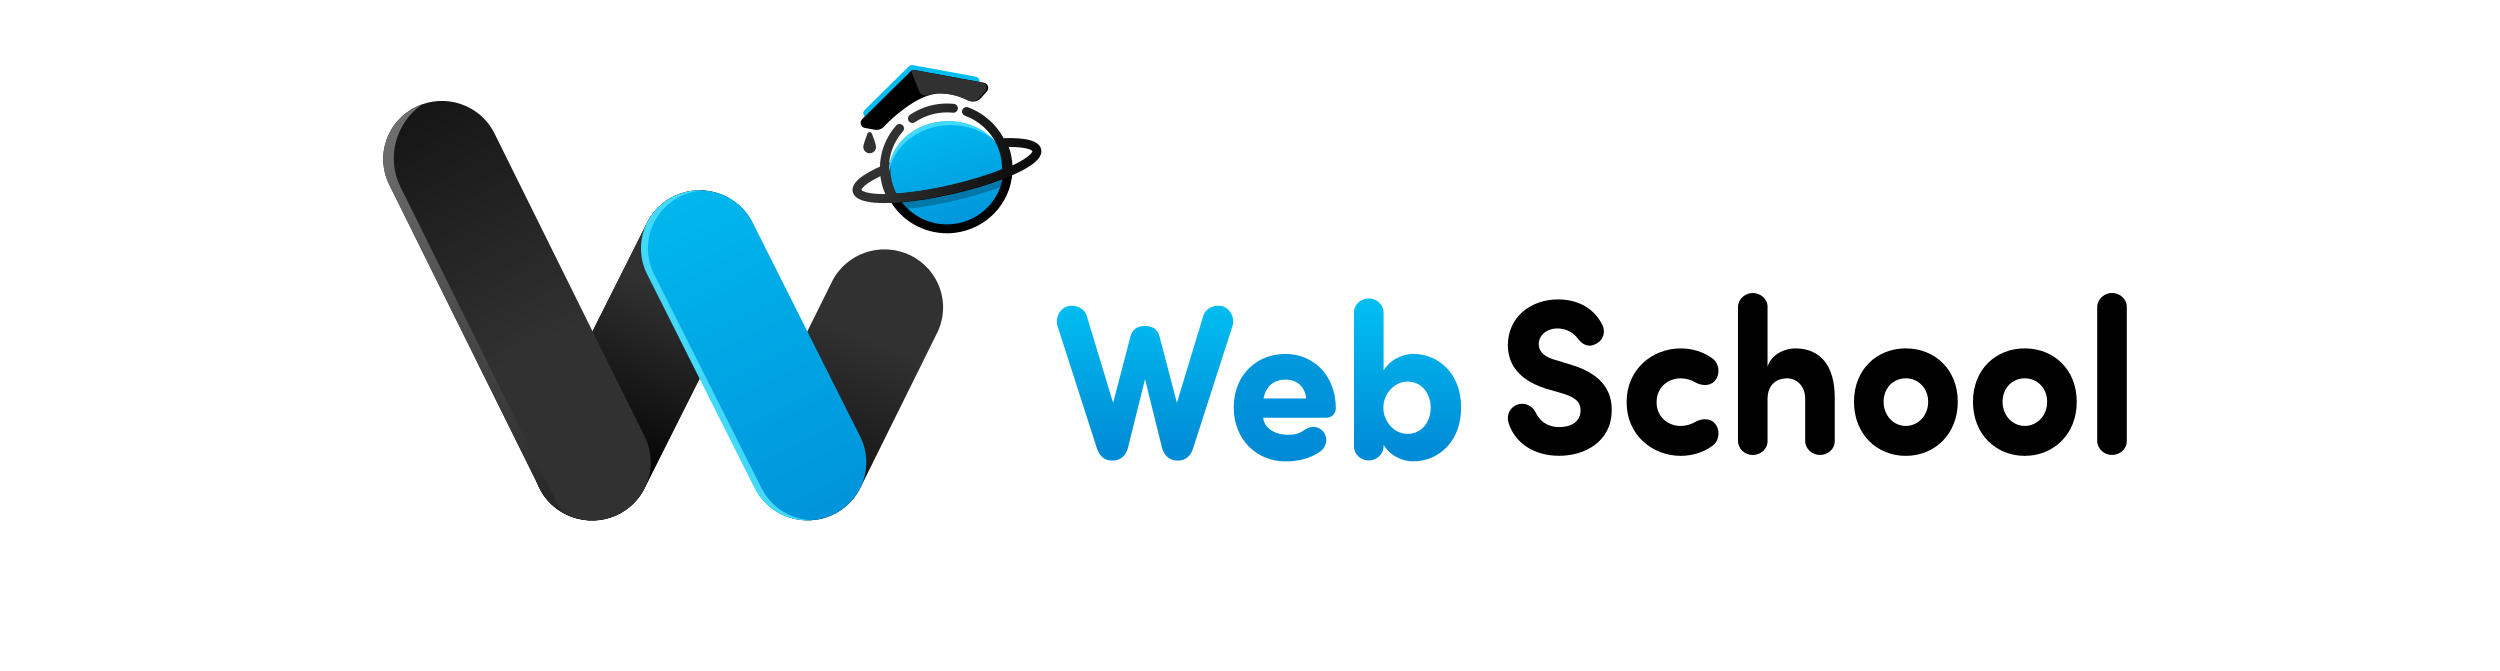
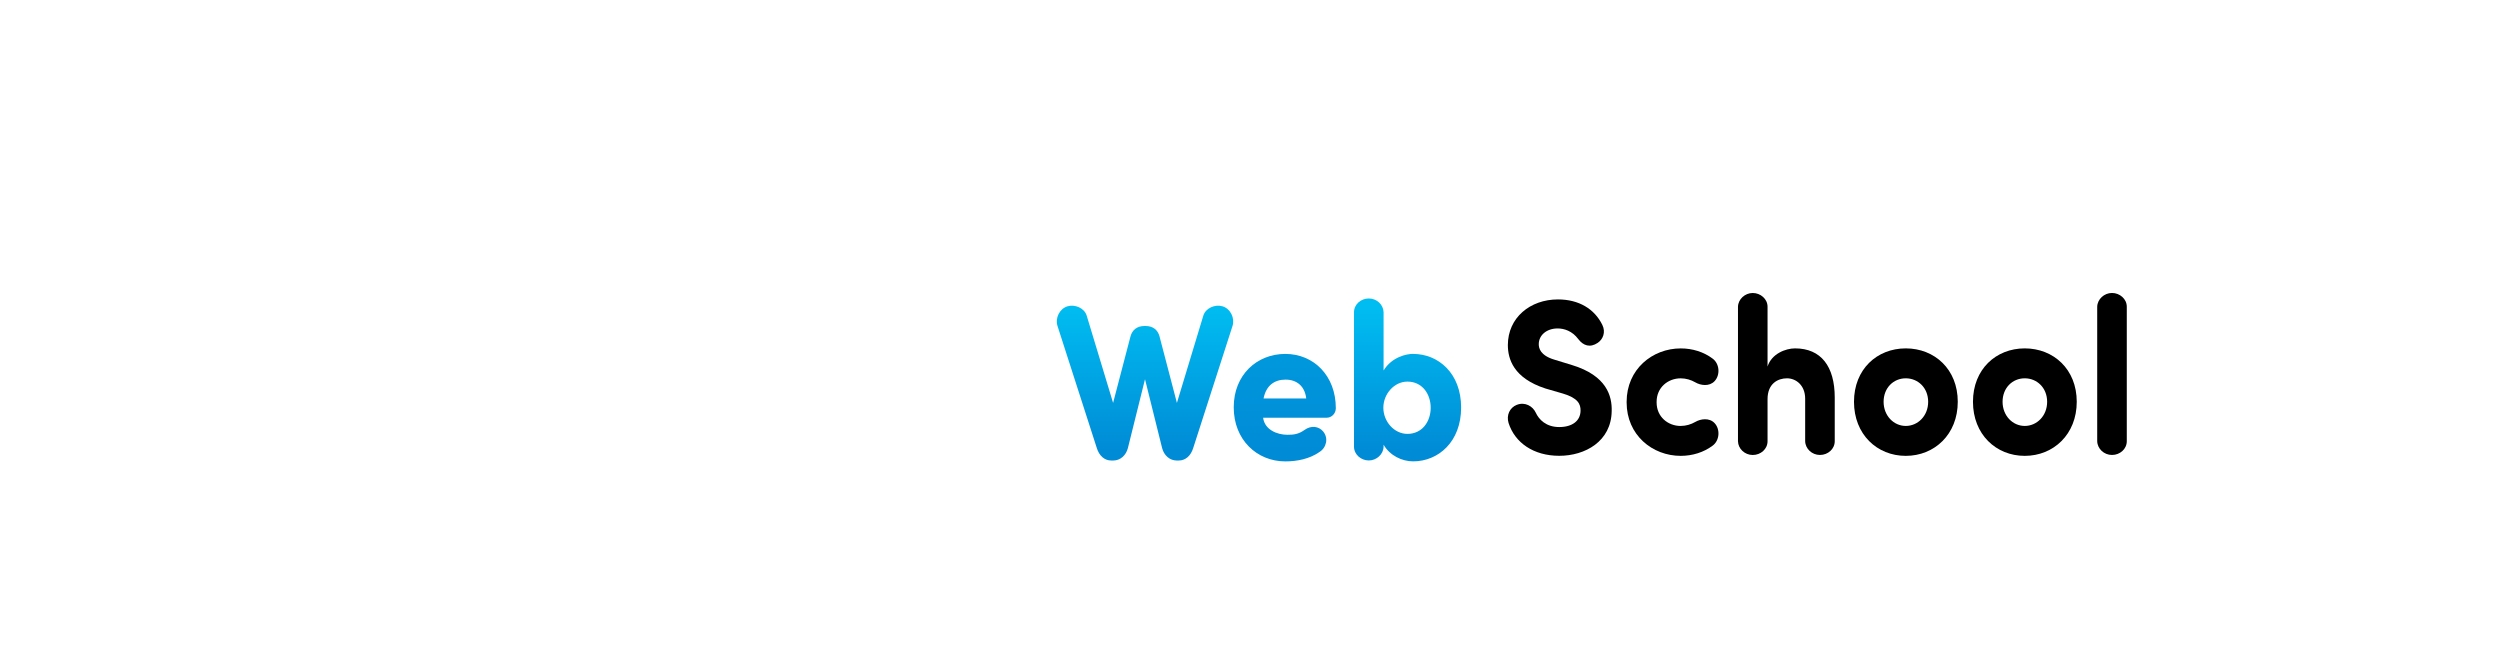
<svg xmlns="http://www.w3.org/2000/svg" width="384" height="103" viewBox="0 0 384 103" fill="none">
  <g clip-path="url(#clip0_2_5221)">
    <path d="M86.902 79.001L86.953 79.025C91.39 81.208 96.776 79.418 98.981 75.028L115.533 42.086C117.739 37.696 115.929 32.368 111.492 30.186L111.441 30.161C107.004 27.979 101.618 29.769 99.412 34.159L82.861 67.101C80.655 71.491 82.465 76.819 86.902 79.001Z" fill="#313131" />
    <path d="M86.902 79.001L86.953 79.025C91.39 81.208 96.776 79.418 98.981 75.028L115.533 42.086C117.739 37.696 115.929 32.368 111.492 30.186L111.441 30.161C107.004 27.979 101.618 29.769 99.412 34.159L82.861 67.101C80.655 71.491 82.465 76.819 86.902 79.001Z" fill="url(#paint0_linear_2_5221)" />
-     <path d="M120.098 79.02L120.102 79.022C124.566 81.186 129.958 79.361 132.146 74.945L143.945 51.129C146.132 46.713 144.287 41.379 139.824 39.214L139.82 39.212C135.356 37.048 129.964 38.873 127.776 43.289L115.977 67.106C113.789 71.522 115.634 76.856 120.098 79.02Z" fill="url(#paint1_linear_2_5221)" />
    <path d="M63.907 16.413L63.904 16.415C59.44 18.579 57.595 23.913 59.783 28.329L82.877 74.944C85.064 79.36 90.457 81.186 94.921 79.021L94.924 79.02C99.388 76.855 101.233 71.521 99.045 67.105L75.951 20.49C73.763 16.074 68.371 14.249 63.907 16.413Z" fill="url(#paint2_linear_2_5221)" />
    <path d="M61.528 28.755C59.286 24.231 60.781 18.869 64.811 16.054C64.502 16.166 64.192 16.289 63.887 16.436C59.427 18.602 57.582 23.937 59.768 28.354L82.862 74.963C83.641 76.537 84.835 77.774 86.241 78.629L61.528 28.755Z" fill="url(#paint3_linear_2_5221)" />
    <path d="M115.607 34.183C113.395 29.779 107.992 27.984 103.541 30.173C99.089 32.362 97.274 37.706 99.487 42.11L116.003 74.981C118.215 79.385 123.618 81.18 128.069 78.991C132.521 76.802 134.336 71.458 132.123 67.054L115.607 34.183Z" fill="url(#paint4_linear_2_5221)" />
    <path d="M116.973 74.975L100.457 42.104C98.243 37.7 100.06 32.357 104.512 30.167C105.617 29.622 106.778 29.328 107.936 29.252C106.433 29.173 104.89 29.455 103.447 30.167C98.995 32.357 97.183 37.7 99.393 42.104L115.908 74.975C117.571 78.287 121.039 80.123 124.551 79.901C121.421 79.73 118.468 77.953 116.973 74.975Z" fill="#42D9FC" />
    <path d="M145.643 34.746C150.708 34.746 154.813 31.135 154.813 26.68C154.813 22.226 150.708 18.615 145.643 18.615C140.579 18.615 136.474 22.226 136.474 26.68C136.474 31.135 140.579 34.746 145.643 34.746Z" fill="url(#paint5_linear_2_5221)" />
    <path opacity="0.25" d="M145.784 29.316C142.855 29.98 140.082 30.421 137.679 30.648C138.021 31.172 138.419 31.665 138.881 32.111C141.067 31.916 143.602 31.51 146.29 30.902C149.485 30.179 152.366 29.28 154.612 28.358C154.745 27.817 154.813 27.253 154.813 26.677C154.813 26.645 154.809 26.613 154.809 26.581C152.338 27.571 149.228 28.533 145.788 29.312L145.784 29.316Z" fill="black" />
    <path d="M140.155 18.889C139.934 18.889 139.717 18.785 139.584 18.591C139.367 18.28 139.447 17.855 139.765 17.64C141.099 16.738 142.654 16.162 144.265 15.971C145.009 15.883 145.764 15.876 146.508 15.951C146.885 15.991 147.163 16.325 147.122 16.702C147.082 17.076 146.745 17.342 146.363 17.311C145.724 17.243 145.073 17.251 144.43 17.326C143.036 17.489 141.694 17.986 140.544 18.765C140.424 18.845 140.291 18.885 140.155 18.885V18.889Z" fill="url(#paint6_linear_2_5221)" />
    <path d="M145.443 35.831C141.858 35.831 138.515 33.939 136.707 30.803L136.152 29.841L137.273 29.785C139.757 29.662 142.851 29.201 145.985 28.489C149.176 27.766 152.218 26.823 154.54 25.838L155.573 25.4L155.505 26.509C155.199 31.3 151.474 35.191 146.644 35.764C146.242 35.812 145.845 35.835 145.447 35.835L145.443 35.831ZM138.531 31.065C140.376 33.478 143.381 34.766 146.475 34.404C150.261 33.955 153.262 31.145 153.978 27.539C151.759 28.39 149.079 29.189 146.291 29.817C143.518 30.445 140.862 30.87 138.531 31.065Z" fill="black" />
-     <path d="M135.751 31.192C133.87 31.192 131.322 30.942 130.985 29.475C130.68 28.179 132.255 26.811 135.799 25.309L136.743 24.907L136.759 25.925C136.763 26.243 136.783 26.553 136.819 26.883C136.956 28.032 137.322 29.121 137.9 30.123L138.459 31.085L137.338 31.144C136.964 31.164 136.398 31.192 135.751 31.192ZM135.441 26.962C132.833 28.183 132.315 29.002 132.327 29.169C132.387 29.332 133.235 29.849 136.201 29.813C135.815 28.93 135.562 28.004 135.445 27.038V27.03C135.445 27.006 135.441 26.982 135.437 26.959L135.441 26.962Z" fill="url(#paint7_linear_2_5221)" />
    <path d="M154.046 27.531L154.122 26.418C154.158 25.881 154.146 25.372 154.082 24.86C153.965 23.922 153.708 23.027 153.314 22.204L152.868 21.274L153.909 21.23C157.658 21.083 159.619 21.632 159.916 22.916C160.222 24.224 158.638 25.591 155.078 27.094L154.042 27.531H154.046ZM154.954 22.57C155.195 23.25 155.36 23.961 155.452 24.693C155.48 24.927 155.5 25.166 155.512 25.404C158.084 24.196 158.59 23.385 158.574 23.218C158.518 23.067 157.742 22.566 154.958 22.57H154.954Z" fill="url(#paint8_linear_2_5221)" />
    <path d="M136.373 17.394C136.373 17.394 140.404 13.268 143.695 13.268C145.153 13.268 146.524 13.622 147.733 14.242C148.3 14.532 148.995 14.409 149.417 13.936L150.277 12.974C150.654 12.548 150.421 11.877 149.859 11.773L140.231 10.012C139.994 9.968 139.749 10.044 139.576 10.215L132.821 16.877C132.399 17.295 132.624 18.01 133.215 18.114L134.706 18.372H134.754C135.212 18.404 135.654 18.209 135.939 17.855L136.377 17.402L136.373 17.394Z" fill="#00BDF1" />
    <path d="M136.329 18.885C136.329 18.885 140.753 14.357 144.366 14.357C145.965 14.357 147.472 14.743 148.798 15.426C149.421 15.748 150.18 15.609 150.646 15.089L151.591 14.031C152.009 13.566 151.747 12.827 151.129 12.711L140.56 10.775C140.299 10.728 140.03 10.811 139.841 10.994L132.427 18.308C131.961 18.766 132.214 19.553 132.861 19.664L134.497 19.946H134.549C135.051 19.982 135.537 19.767 135.851 19.378L136.333 18.877L136.329 18.885Z" fill="black" />
    <path d="M150.902 12.69L140.334 10.754C140.189 10.726 140.04 10.746 139.904 10.794L141.206 14.057C141.394 14.53 141.921 14.785 142.411 14.626C142.994 14.439 143.572 14.332 144.135 14.332C145.734 14.332 147.241 14.717 148.567 15.401C149.19 15.723 149.949 15.584 150.415 15.063L151.36 14.006C151.778 13.541 151.516 12.801 150.898 12.686L150.902 12.69Z" fill="#313131" />
    <path d="M146.057 19.215C148.673 19.215 151.044 20.137 152.78 21.628C151.1 19.791 148.528 18.615 145.639 18.615C140.576 18.615 136.469 22.224 136.469 26.68C136.469 26.716 136.474 26.752 136.478 26.792C136.988 22.534 141.078 19.215 146.053 19.215H146.057Z" fill="#42D9FC" />
    <path d="M136.685 31.143L136.476 30.777C135.805 29.616 135.383 28.348 135.222 27.017C135.182 26.639 135.158 26.281 135.154 25.919C135.13 23.479 136.018 21.121 137.649 19.277C137.902 18.995 138.336 18.963 138.622 19.213C138.907 19.464 138.939 19.893 138.686 20.175C137.279 21.765 136.512 23.801 136.532 25.9C136.536 26.214 136.556 26.528 136.592 26.858C136.713 27.863 137.01 28.829 137.472 29.728C139.875 29.573 142.797 29.128 145.754 28.46C148.768 27.776 151.645 26.901 153.911 25.975C153.919 25.59 153.899 25.212 153.851 24.83C153.734 23.892 153.477 22.998 153.084 22.175C152.119 20.151 150.347 18.546 148.221 17.77C147.864 17.639 147.679 17.25 147.811 16.896C147.944 16.542 148.342 16.359 148.696 16.49C151.159 17.389 153.212 19.249 154.329 21.595C154.787 22.552 155.085 23.586 155.221 24.667C155.294 25.26 155.31 25.872 155.269 26.484L155.241 26.901L154.852 27.064C152.453 28.082 149.33 29.048 146.06 29.791C142.801 30.531 139.707 30.988 137.111 31.119L136.689 31.139L136.685 31.143Z" fill="url(#paint9_linear_2_5221)" />
    <path d="M134.565 22.574C134.565 23.111 134.127 23.544 133.584 23.544C133.042 23.544 132.604 23.111 132.604 22.574C132.604 22.256 132.949 21.278 133.231 20.543C133.355 20.221 133.813 20.221 133.938 20.543C134.219 21.282 134.565 22.256 134.565 22.574Z" fill="#313131" />
  </g>
  <path d="M178.112 51.708L180.774 61.886L184.831 48.479C185.19 47.321 186.616 46.707 187.784 47.05C189.019 47.421 189.701 48.888 189.31 50.079L183.273 68.831C182.914 69.988 182.105 70.736 181.065 70.736H180.743C179.671 70.736 178.794 69.955 178.503 68.831L175.873 58.248L173.243 68.831C172.952 69.955 172.075 70.736 171.003 70.736H170.681C169.641 70.736 168.832 69.988 168.473 68.831L162.436 50.079C162.045 48.888 162.727 47.426 163.962 47.05C165.13 46.707 166.561 47.321 166.915 48.479L170.972 61.886L173.634 51.708C173.892 50.689 174.642 50.074 175.778 50.074H175.973C177.109 50.074 177.854 50.689 178.117 51.708H178.112Z" fill="url(#paint10_linear_2_5221)" />
  <path d="M202.651 69.441C201.125 70.498 199.208 70.87 197.423 70.87C193.071 70.87 189.501 67.569 189.501 62.563C189.501 57.557 193.071 54.361 197.423 54.361C201.775 54.361 205.182 57.695 205.182 62.701C205.182 63.553 204.5 64.163 203.787 64.163H194.016C194.243 66.002 196.16 66.783 197.75 66.783C198.659 66.783 199.44 66.716 200.38 66.035C201.42 65.287 202.588 65.492 203.237 66.273C204.082 67.292 203.755 68.759 202.651 69.441ZM200.639 61.205C200.412 59.267 199.145 58.309 197.459 58.309C195.774 58.309 194.475 59.195 194.084 61.205H200.639Z" fill="url(#paint11_linear_2_5221)" />
  <path d="M217.061 54.361C220.922 54.361 224.429 57.324 224.429 62.596C224.429 67.869 220.922 70.865 217.061 70.865C215.339 70.865 213.49 69.979 212.518 68.312V68.617C212.486 69.774 211.446 70.727 210.247 70.727C209.048 70.727 207.976 69.808 207.976 68.617V47.955C207.976 46.764 209.016 45.845 210.247 45.845C211.478 45.845 212.486 46.797 212.518 47.955V56.904C213.817 54.794 216.089 54.352 217.061 54.352V54.361ZM216.184 58.614C214.14 58.614 212.482 60.52 212.482 62.63C212.482 64.74 214.14 66.645 216.184 66.645C218.455 66.645 219.754 64.74 219.754 62.63C219.754 60.52 218.455 58.614 216.184 58.614Z" fill="url(#paint12_linear_2_5221)" />
  <path d="M232.97 62.19C234.237 61.68 235.436 62.395 235.89 63.38C236.376 64.438 237.48 65.595 239.493 65.595C241.505 65.595 242.741 64.643 242.772 63.109C242.804 62.052 242.35 61.137 240.079 60.456L237.385 59.675C232.452 58.075 231.607 55.112 231.607 53.002C231.607 48.815 235.014 45.991 239.302 45.991C242.513 45.991 244.917 47.453 246.12 49.906C246.67 51.03 246.216 52.121 245.407 52.664C244.24 53.445 243.199 53.107 242.423 52.083C241.482 50.825 240.247 50.449 239.243 50.449C237.589 50.449 236.354 51.468 236.354 52.864C236.354 53.478 236.581 54.597 238.757 55.245L241.419 56.06C246.838 57.694 247.619 60.894 247.556 63.138C247.492 67.801 243.467 70.011 239.506 70.011C235.545 70.011 232.688 68.001 231.716 64.971C231.357 63.781 231.879 62.623 232.983 62.18L232.97 62.19Z" fill="black" />
  <path d="M258.158 65.424C258.971 65.424 259.748 65.186 260.397 64.809C261.211 64.333 262.542 64.128 263.35 64.981C264.259 65.933 264.131 67.672 263.059 68.453C261.697 69.472 259.975 70.02 258.158 70.02C253.806 70.02 249.85 66.819 249.85 61.818V61.718C249.85 56.717 253.811 53.516 258.158 53.516C259.975 53.516 261.697 54.059 263.059 55.083C264.131 55.864 264.259 57.603 263.35 58.555C262.537 59.408 261.206 59.203 260.397 58.727C259.748 58.351 258.971 58.112 258.158 58.112C256.209 58.112 254.456 59.508 254.456 61.718V61.818C254.456 64.033 256.209 65.428 258.158 65.428V65.424Z" fill="black" />
  <path d="M277.273 61.237C277.273 59.16 275.847 58.108 274.48 58.108C273.112 58.108 271.495 58.889 271.495 61.308V67.776C271.495 68.967 270.455 69.886 269.224 69.886C267.993 69.886 266.984 68.934 266.953 67.776V47.114C266.984 45.957 268.025 45.004 269.224 45.004C270.423 45.004 271.495 45.924 271.495 47.114V56.302C272.113 54.33 274.289 53.511 275.715 53.511C279.708 53.511 281.816 56.269 281.816 61.065V67.772C281.816 68.962 280.776 69.882 279.545 69.882C278.314 69.882 277.305 68.929 277.273 67.772V61.237Z" fill="black" />
  <path d="M284.773 61.713C284.773 56.712 288.312 53.511 292.727 53.511C297.143 53.511 300.713 56.712 300.713 61.713C300.713 66.714 297.143 70.02 292.727 70.02C288.312 70.02 284.773 66.719 284.773 61.713ZM296.166 61.713C296.166 59.57 294.608 58.108 292.727 58.108C290.847 58.108 289.321 59.57 289.321 61.713C289.321 63.856 290.879 65.424 292.727 65.424C294.576 65.424 296.166 63.89 296.166 61.713Z" fill="black" />
  <path d="M303.048 61.713C303.048 56.712 306.587 53.511 311.002 53.511C315.417 53.511 318.988 56.712 318.988 61.713C318.988 66.714 315.417 70.02 311.002 70.02C306.587 70.02 303.048 66.719 303.048 61.713ZM314.441 61.713C314.441 59.57 312.883 58.108 311.002 58.108C309.121 58.108 307.595 59.57 307.595 61.713C307.595 63.856 309.153 65.424 311.002 65.424C312.851 65.424 314.441 63.89 314.441 61.713Z" fill="black" />
  <path d="M326.674 67.772C326.674 68.963 325.634 69.882 324.403 69.882C323.172 69.882 322.163 68.929 322.131 67.772V47.11C322.163 45.953 323.203 45 324.403 45C325.602 45 326.674 45.919 326.674 47.11V67.772Z" fill="black" />
  <defs>
    <linearGradient id="paint0_linear_2_5221" x1="107.483" y1="35.732" x2="91.533" y2="72.847" gradientUnits="userSpaceOnUse">
      <stop offset="0.25" stop-color="#313131" />
      <stop offset="1" />
    </linearGradient>
    <linearGradient id="paint1_linear_2_5221" x1="137.712" y1="39.689" x2="118.88" y2="87.913" gradientUnits="userSpaceOnUse">
      <stop offset="0.25" stop-color="#313131" />
      <stop offset="1" />
    </linearGradient>
    <linearGradient id="paint2_linear_2_5221" x1="93.259" y1="75.803" x2="45.72" y2="-10.912" gradientUnits="userSpaceOnUse">
      <stop offset="0.25" stop-color="#313131" />
      <stop offset="1" />
    </linearGradient>
    <linearGradient id="paint3_linear_2_5221" x1="54.102" y1="16.698" x2="110.888" y2="101.633" gradientUnits="userSpaceOnUse">
      <stop stop-color="#757575" />
      <stop offset="1" />
    </linearGradient>
    <linearGradient id="paint4_linear_2_5221" x1="99.352" y1="22.768" x2="133.726" y2="90.691" gradientUnits="userSpaceOnUse">
      <stop stop-color="#00BDF1" />
      <stop offset="1" stop-color="#008BD6" />
    </linearGradient>
    <linearGradient id="paint5_linear_2_5221" x1="142.598" y1="17.295" x2="149.505" y2="39.063" gradientUnits="userSpaceOnUse">
      <stop stop-color="#00BDF1" />
      <stop offset="1" stop-color="#008BD6" />
    </linearGradient>
    <linearGradient id="paint6_linear_2_5221" x1="132.91" y1="13.172" x2="163.989" y2="26.162" gradientUnits="userSpaceOnUse">
      <stop offset="0.25" stop-color="#313131" />
      <stop offset="1" />
    </linearGradient>
    <linearGradient id="paint7_linear_2_5221" x1="127.919" y1="25.114" x2="158.998" y2="38.103" gradientUnits="userSpaceOnUse">
      <stop offset="0.25" stop-color="#313131" />
      <stop offset="1" />
    </linearGradient>
    <linearGradient id="paint8_linear_2_5221" x1="132.25" y1="14.747" x2="163.333" y2="27.736" gradientUnits="userSpaceOnUse">
      <stop offset="0.25" stop-color="#313131" />
      <stop offset="1" />
    </linearGradient>
    <linearGradient id="paint9_linear_2_5221" x1="130.336" y1="18.76" x2="161.415" y2="31.749" gradientUnits="userSpaceOnUse">
      <stop offset="0.25" stop-color="#313131" />
      <stop offset="1" />
    </linearGradient>
    <linearGradient id="paint10_linear_2_5221" x1="175.873" y1="46.993" x2="175.873" y2="69.226" gradientUnits="userSpaceOnUse">
      <stop stop-color="#00BDF1" />
      <stop offset="1" stop-color="#008BD6" />
    </linearGradient>
    <linearGradient id="paint11_linear_2_5221" x1="197.346" y1="14.004" x2="197.346" y2="69.226" gradientUnits="userSpaceOnUse">
      <stop stop-color="#00BDF1" />
      <stop offset="1" stop-color="#008BD6" />
    </linearGradient>
    <linearGradient id="paint12_linear_2_5221" x1="216.202" y1="46.993" x2="216.202" y2="69.226" gradientUnits="userSpaceOnUse">
      <stop stop-color="#00BDF1" />
      <stop offset="1" stop-color="#008BD6" />
    </linearGradient>
    <clipPath id="clip0_2_5221">
-       <rect width="178.043" height="70" fill="white" transform="translate(58.848 10)" />
-     </clipPath>
+       </clipPath>
  </defs>
</svg>